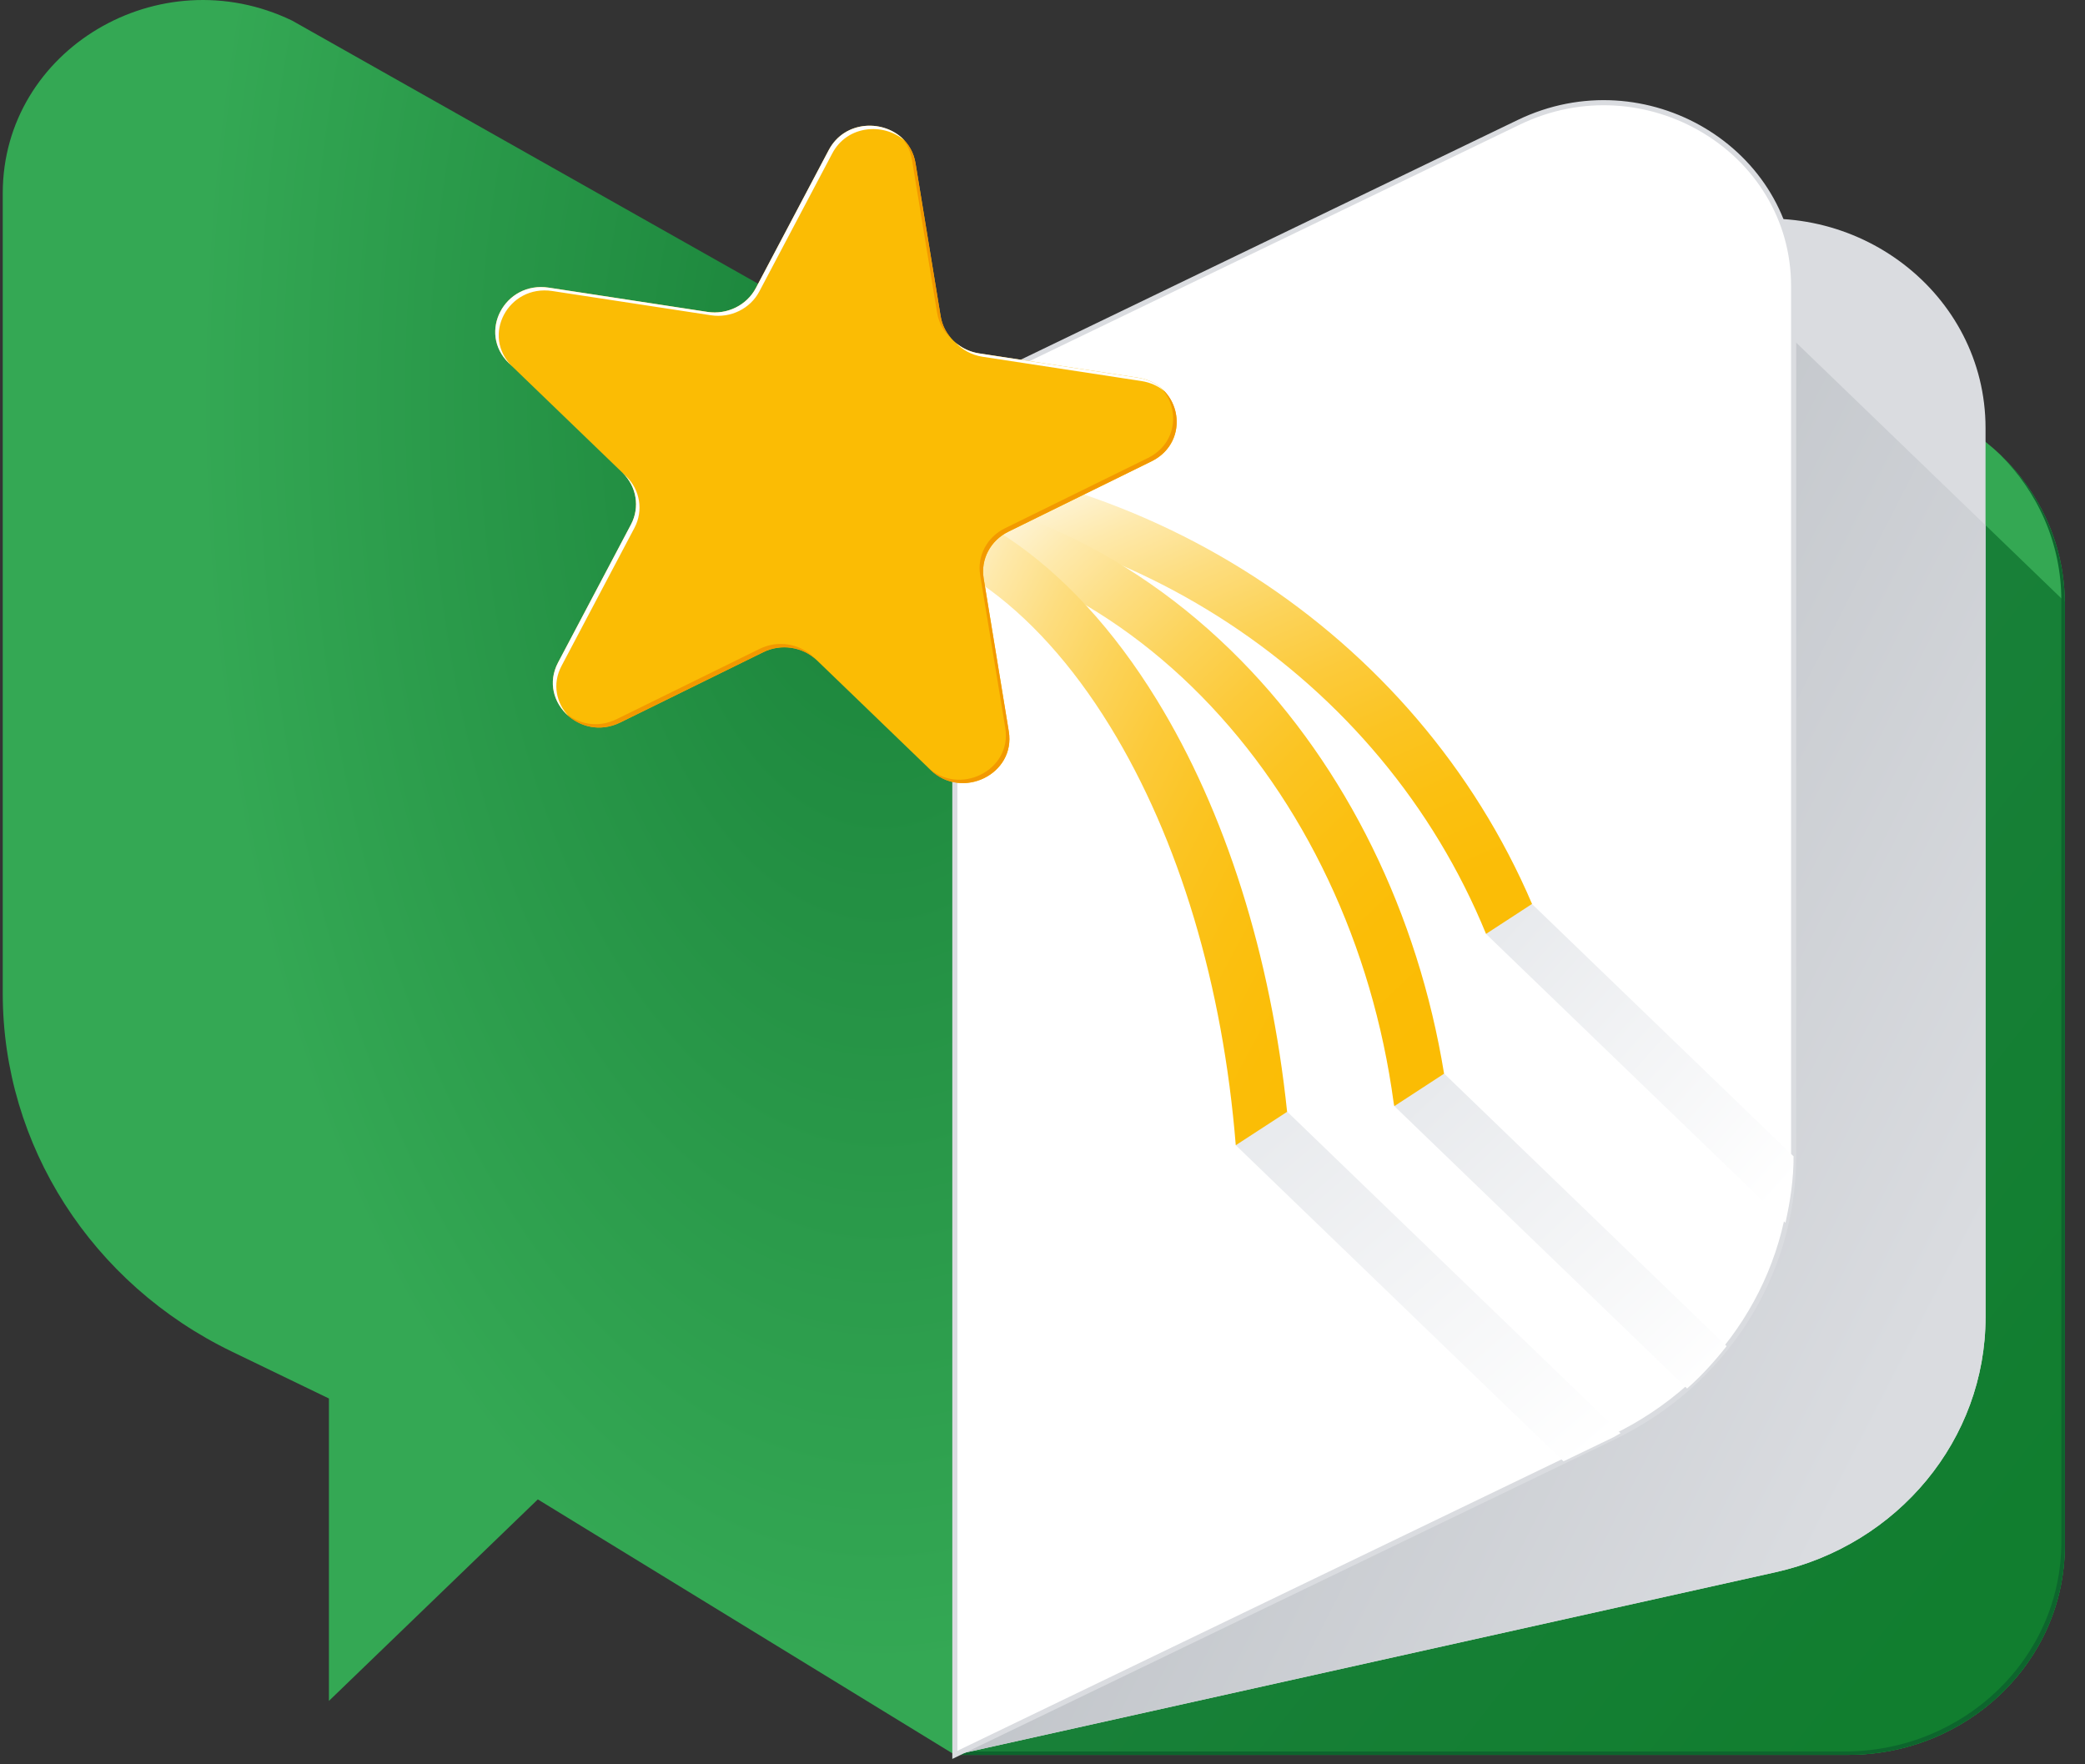
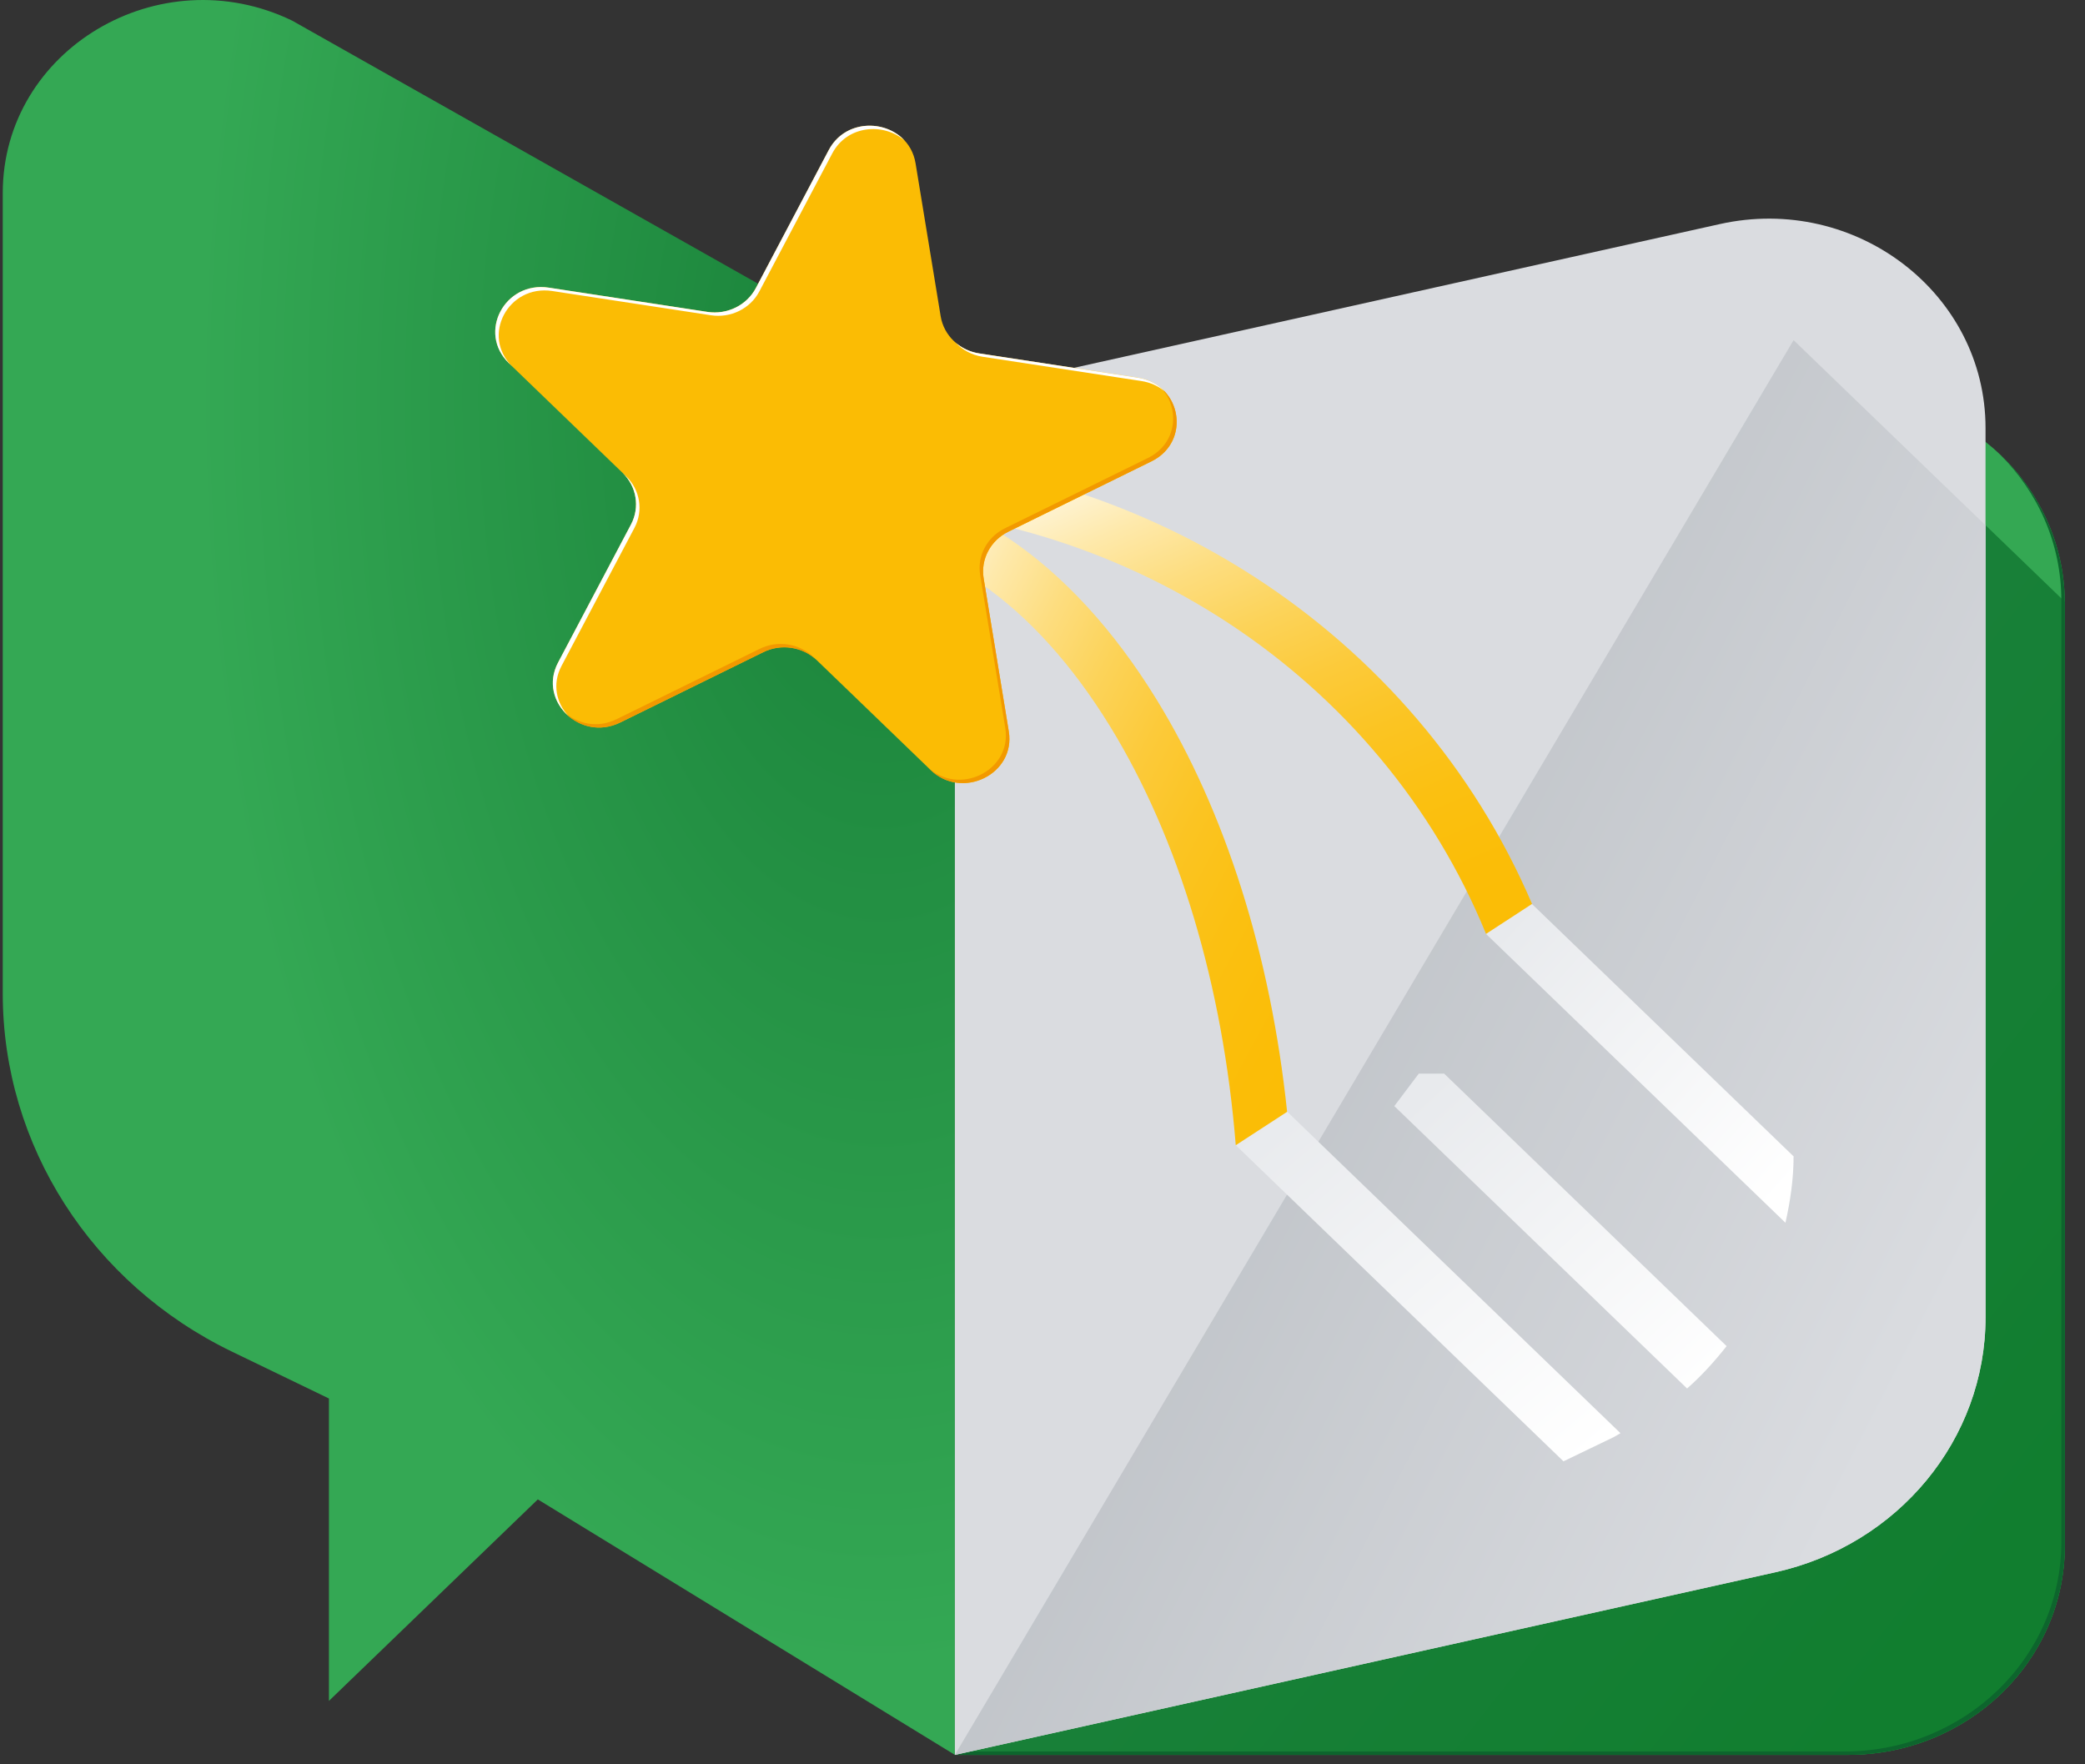
<svg xmlns="http://www.w3.org/2000/svg" width="91" height="77" viewBox="0 0 91 77" fill="none">
  <rect x="0" y="0" width="91" height="77" fill="#333333" stroke="none" />
  <path d="M80.649 76.588H41.675V17.208H80.649C85.879 17.208 90.119 21.299 90.119 26.343V67.453C90.12 72.499 85.879 76.588 80.649 76.588Z" fill="#34A853" />
  <path d="M41.675 17.231L12.751 0.9C6.948 -1.899 0.12 2.171 0.12 8.429V43.36C0.12 49.982 3.998 56.035 10.138 58.996L14.356 61.034V74.233L23.473 65.438L41.675 76.587V17.231Z" fill="url(#paint0_radial_4090_95992)" />
  <path d="M90.12 67.452V26.262L86.66 22.924L41.676 76.587H80.65C85.879 76.587 90.12 72.498 90.12 67.452Z" fill="url(#paint1_linear_4090_95992)" />
  <path d="M87.267 19.812C88.936 21.459 89.967 23.712 89.967 26.197V67.305C89.967 72.351 85.726 76.44 80.497 76.44H41.676V76.587H80.65C85.88 76.587 90.12 72.496 90.12 67.452V26.343C90.12 23.784 89.026 21.471 87.267 19.812Z" fill="#0D652D" />
  <path d="M77.483 68.619L41.675 76.59V17.211L75.059 9.78C80.993 8.458 86.659 12.806 86.659 18.681V57.492C86.659 62.81 82.855 67.424 77.483 68.619Z" fill="#DADCE0" />
  <path d="M86.659 22.926L78.281 14.845L41.675 76.589L77.483 68.618C82.855 67.422 86.659 62.809 86.659 57.491V22.926Z" fill="url(#paint2_linear_4090_95992)" />
-   <path d="M41.675 76.587L70.43 62.718C75.243 60.398 78.283 55.653 78.283 50.463V12.486C78.283 6.544 71.799 2.678 66.29 5.336L41.675 17.208V76.587H41.675Z" fill="white" stroke="#DADCE0" stroke-width="0.223" />
  <path d="M64.857 40.759L77.926 53.365C78.138 52.422 78.281 51.457 78.281 50.467L66.863 39.453H65.925L64.857 40.759Z" fill="url(#paint3_linear_4090_95992)" />
  <path d="M36.37 19.781C35.716 19.781 35.187 20.292 35.187 20.923C35.187 21.554 35.716 22.065 36.37 22.065C48.987 22.065 60.268 29.525 64.858 40.758L66.866 39.45C61.8 27.611 49.785 19.781 36.37 19.781Z" fill="url(#paint4_linear_4090_95992)" />
  <path d="M63.031 46.856H61.923L60.855 48.273L73.633 60.598C74.273 60.036 74.838 59.408 75.358 58.749L63.031 46.856Z" fill="url(#paint5_linear_4090_95992)" />
-   <path d="M60.856 48.275L63.027 46.859C61.89 39.878 58.763 33.501 54.155 28.813C49.226 23.8 42.91 21.039 36.369 21.039C35.715 21.039 35.185 21.55 35.185 22.181C35.185 22.812 35.715 23.323 36.369 23.323C42.255 23.323 47.96 25.83 52.437 30.385C56.919 34.945 59.9 41.248 60.827 48.135C60.833 48.183 60.844 48.229 60.856 48.275Z" fill="url(#paint6_linear_4090_95992)" />
  <path d="M70.726 62.549L56.177 48.514H54.848L53.933 49.977L68.238 63.776L70.43 62.72C70.534 62.668 70.624 62.602 70.726 62.549Z" fill="url(#paint7_linear_4090_95992)" />
  <path d="M56.176 48.523C55.462 41.705 53.491 35.432 50.484 30.536C46.723 24.412 41.71 21.039 36.369 21.039C35.715 21.039 35.185 21.55 35.185 22.181C35.185 22.812 35.715 23.323 36.369 23.323C40.84 23.323 45.13 26.298 48.448 31.699C51.461 36.604 53.374 43.013 53.935 49.981L56.176 48.523Z" fill="url(#paint8_linear_4090_95992)" />
  <path d="M22.212 15.852L27.169 20.633C27.787 21.229 27.936 22.141 27.539 22.891L24.357 28.916C23.471 30.594 25.329 32.387 27.07 31.532L33.315 28.462C34.093 28.08 35.039 28.224 35.656 28.82L40.613 33.601C41.995 34.934 44.336 33.782 44.03 31.92L42.933 25.243C42.795 24.41 43.23 23.587 44.01 23.205L50.255 20.135C51.996 19.28 51.584 16.776 49.656 16.48L42.733 15.422C41.87 15.29 41.194 14.638 41.056 13.805L39.96 7.128C39.655 5.266 37.058 4.87 36.17 6.549L32.988 12.573C32.592 13.324 31.739 13.743 30.876 13.612L23.953 12.554C22.023 12.26 20.83 14.519 22.212 15.852Z" fill="#FBBC04" />
-   <path d="M39.805 6.982L40.901 13.659C40.976 14.111 41.21 14.51 41.547 14.801C41.292 14.529 41.117 14.186 41.054 13.807L39.957 7.129C39.878 6.647 39.644 6.264 39.327 5.989C39.567 6.249 39.739 6.582 39.805 6.982Z" fill="#F29900" />
  <path d="M27.014 20.485L22.212 15.851L27.016 20.485H27.014Z" fill="#F29900" />
  <path d="M50.682 16.941C51.498 17.815 51.39 19.354 50.101 19.988L43.856 23.058C43.078 23.44 42.643 24.263 42.779 25.096L43.876 31.773C44.181 33.634 41.839 34.785 40.459 33.453L35.502 28.673C34.885 28.077 33.939 27.933 33.161 28.315L26.916 31.385C26.084 31.794 25.227 31.596 24.653 31.098C25.219 31.702 26.159 31.979 27.068 31.532L33.313 28.462C34.091 28.08 35.037 28.224 35.655 28.82L40.611 33.601C41.993 34.934 44.335 33.782 44.028 31.92L42.931 25.243C42.794 24.41 43.229 23.587 44.008 23.205L50.254 20.135C51.619 19.464 51.66 17.778 50.682 16.941Z" fill="#F29900" />
  <path d="M42.885 15.57L49.807 16.628C50.224 16.691 50.569 16.858 50.837 17.088C50.552 16.782 50.155 16.557 49.655 16.481L42.732 15.423C42.339 15.363 41.983 15.193 41.701 14.947C42.003 15.271 42.415 15.498 42.885 15.57Z" fill="white" />
  <path d="M24.106 12.701L31.029 13.759C31.892 13.891 32.745 13.472 33.141 12.72L36.324 6.696C36.981 5.451 38.577 5.348 39.483 6.135C38.615 5.192 36.867 5.232 36.171 6.549L32.989 12.573C32.592 13.323 31.739 13.743 30.876 13.612L23.954 12.554C22.024 12.259 20.831 14.518 22.212 15.851L22.364 15.998C20.983 14.665 22.176 12.407 24.106 12.701Z" fill="white" />
  <path d="M24.509 29.061L27.691 23.037C28.088 22.287 27.939 21.374 27.321 20.779L27.168 20.631C27.786 21.227 27.936 22.14 27.539 22.89L24.357 28.914C23.893 29.791 24.18 30.698 24.807 31.244C24.29 30.692 24.085 29.863 24.509 29.061Z" fill="white" />
  <defs>
    <radialGradient id="paint0_radial_4090_95992" cx="0" cy="0" r="1" gradientUnits="userSpaceOnUse" gradientTransform="translate(38.502 17.485) scale(29.916 55.136)">
      <stop stop-color="#188038" />
      <stop offset="1" stop-color="#34A854" />
    </radialGradient>
    <linearGradient id="paint1_linear_4090_95992" x1="57.53" y1="62.263" x2="78.63" y2="78.85" gradientUnits="userSpaceOnUse">
      <stop stop-color="#188038" />
      <stop offset="1" stop-color="#117E2F" />
    </linearGradient>
    <linearGradient id="paint2_linear_4090_95992" x1="44.303" y1="58.085" x2="76.037" y2="74.333" gradientUnits="userSpaceOnUse">
      <stop stop-color="#BDC1C6" />
      <stop offset="1" stop-color="#DADCE0" />
    </linearGradient>
    <linearGradient id="paint3_linear_4090_95992" x1="60.354" y1="46.428" x2="72.782" y2="57.589" gradientUnits="userSpaceOnUse">
      <stop stop-color="#E8EAED" />
      <stop offset="1" stop-color="white" />
    </linearGradient>
    <linearGradient id="paint4_linear_4090_95992" x1="26.165" y1="27.943" x2="37.663" y2="54.705" gradientUnits="userSpaceOnUse">
      <stop stop-color="white" />
      <stop offset="0.057" stop-color="#FEF6DE" />
      <stop offset="0.155" stop-color="#FEE9AB" />
      <stop offset="0.257" stop-color="#FDDD7F" />
      <stop offset="0.363" stop-color="#FCD359" />
      <stop offset="0.472" stop-color="#FCCA3A" />
      <stop offset="0.585" stop-color="#FBC422" />
      <stop offset="0.705" stop-color="#FBC011" />
      <stop offset="0.837" stop-color="#FBBD07" />
      <stop offset="1" stop-color="#FBBC04" />
    </linearGradient>
    <linearGradient id="paint5_linear_4090_95992" x1="55.516" y1="53.892" x2="67.792" y2="67.081" gradientUnits="userSpaceOnUse">
      <stop stop-color="#E8EAED" />
      <stop offset="1" stop-color="white" />
    </linearGradient>
    <linearGradient id="paint6_linear_4090_95992" x1="29.886" y1="32.966" x2="51.245" y2="55.745" gradientUnits="userSpaceOnUse">
      <stop stop-color="white" />
      <stop offset="0.057" stop-color="#FEF6DE" />
      <stop offset="0.155" stop-color="#FEE9AB" />
      <stop offset="0.257" stop-color="#FDDD7F" />
      <stop offset="0.363" stop-color="#FCD359" />
      <stop offset="0.472" stop-color="#FCCA3A" />
      <stop offset="0.585" stop-color="#FBC422" />
      <stop offset="0.705" stop-color="#FBC011" />
      <stop offset="0.837" stop-color="#FBBD07" />
      <stop offset="1" stop-color="#FBBC04" />
    </linearGradient>
    <linearGradient id="paint7_linear_4090_95992" x1="46.935" y1="55.697" x2="60.232" y2="71.226" gradientUnits="userSpaceOnUse">
      <stop stop-color="#E8EAED" />
      <stop offset="1" stop-color="white" />
    </linearGradient>
    <linearGradient id="paint8_linear_4090_95992" x1="29.913" y1="40.342" x2="56.18" y2="54.442" gradientUnits="userSpaceOnUse">
      <stop stop-color="white" />
      <stop offset="0.057" stop-color="#FEF6DE" />
      <stop offset="0.155" stop-color="#FEE9AB" />
      <stop offset="0.257" stop-color="#FDDD7F" />
      <stop offset="0.363" stop-color="#FCD359" />
      <stop offset="0.472" stop-color="#FCCA3A" />
      <stop offset="0.585" stop-color="#FBC422" />
      <stop offset="0.705" stop-color="#FBC011" />
      <stop offset="0.837" stop-color="#FBBD07" />
      <stop offset="1" stop-color="#FBBC04" />
    </linearGradient>
  </defs>
</svg>